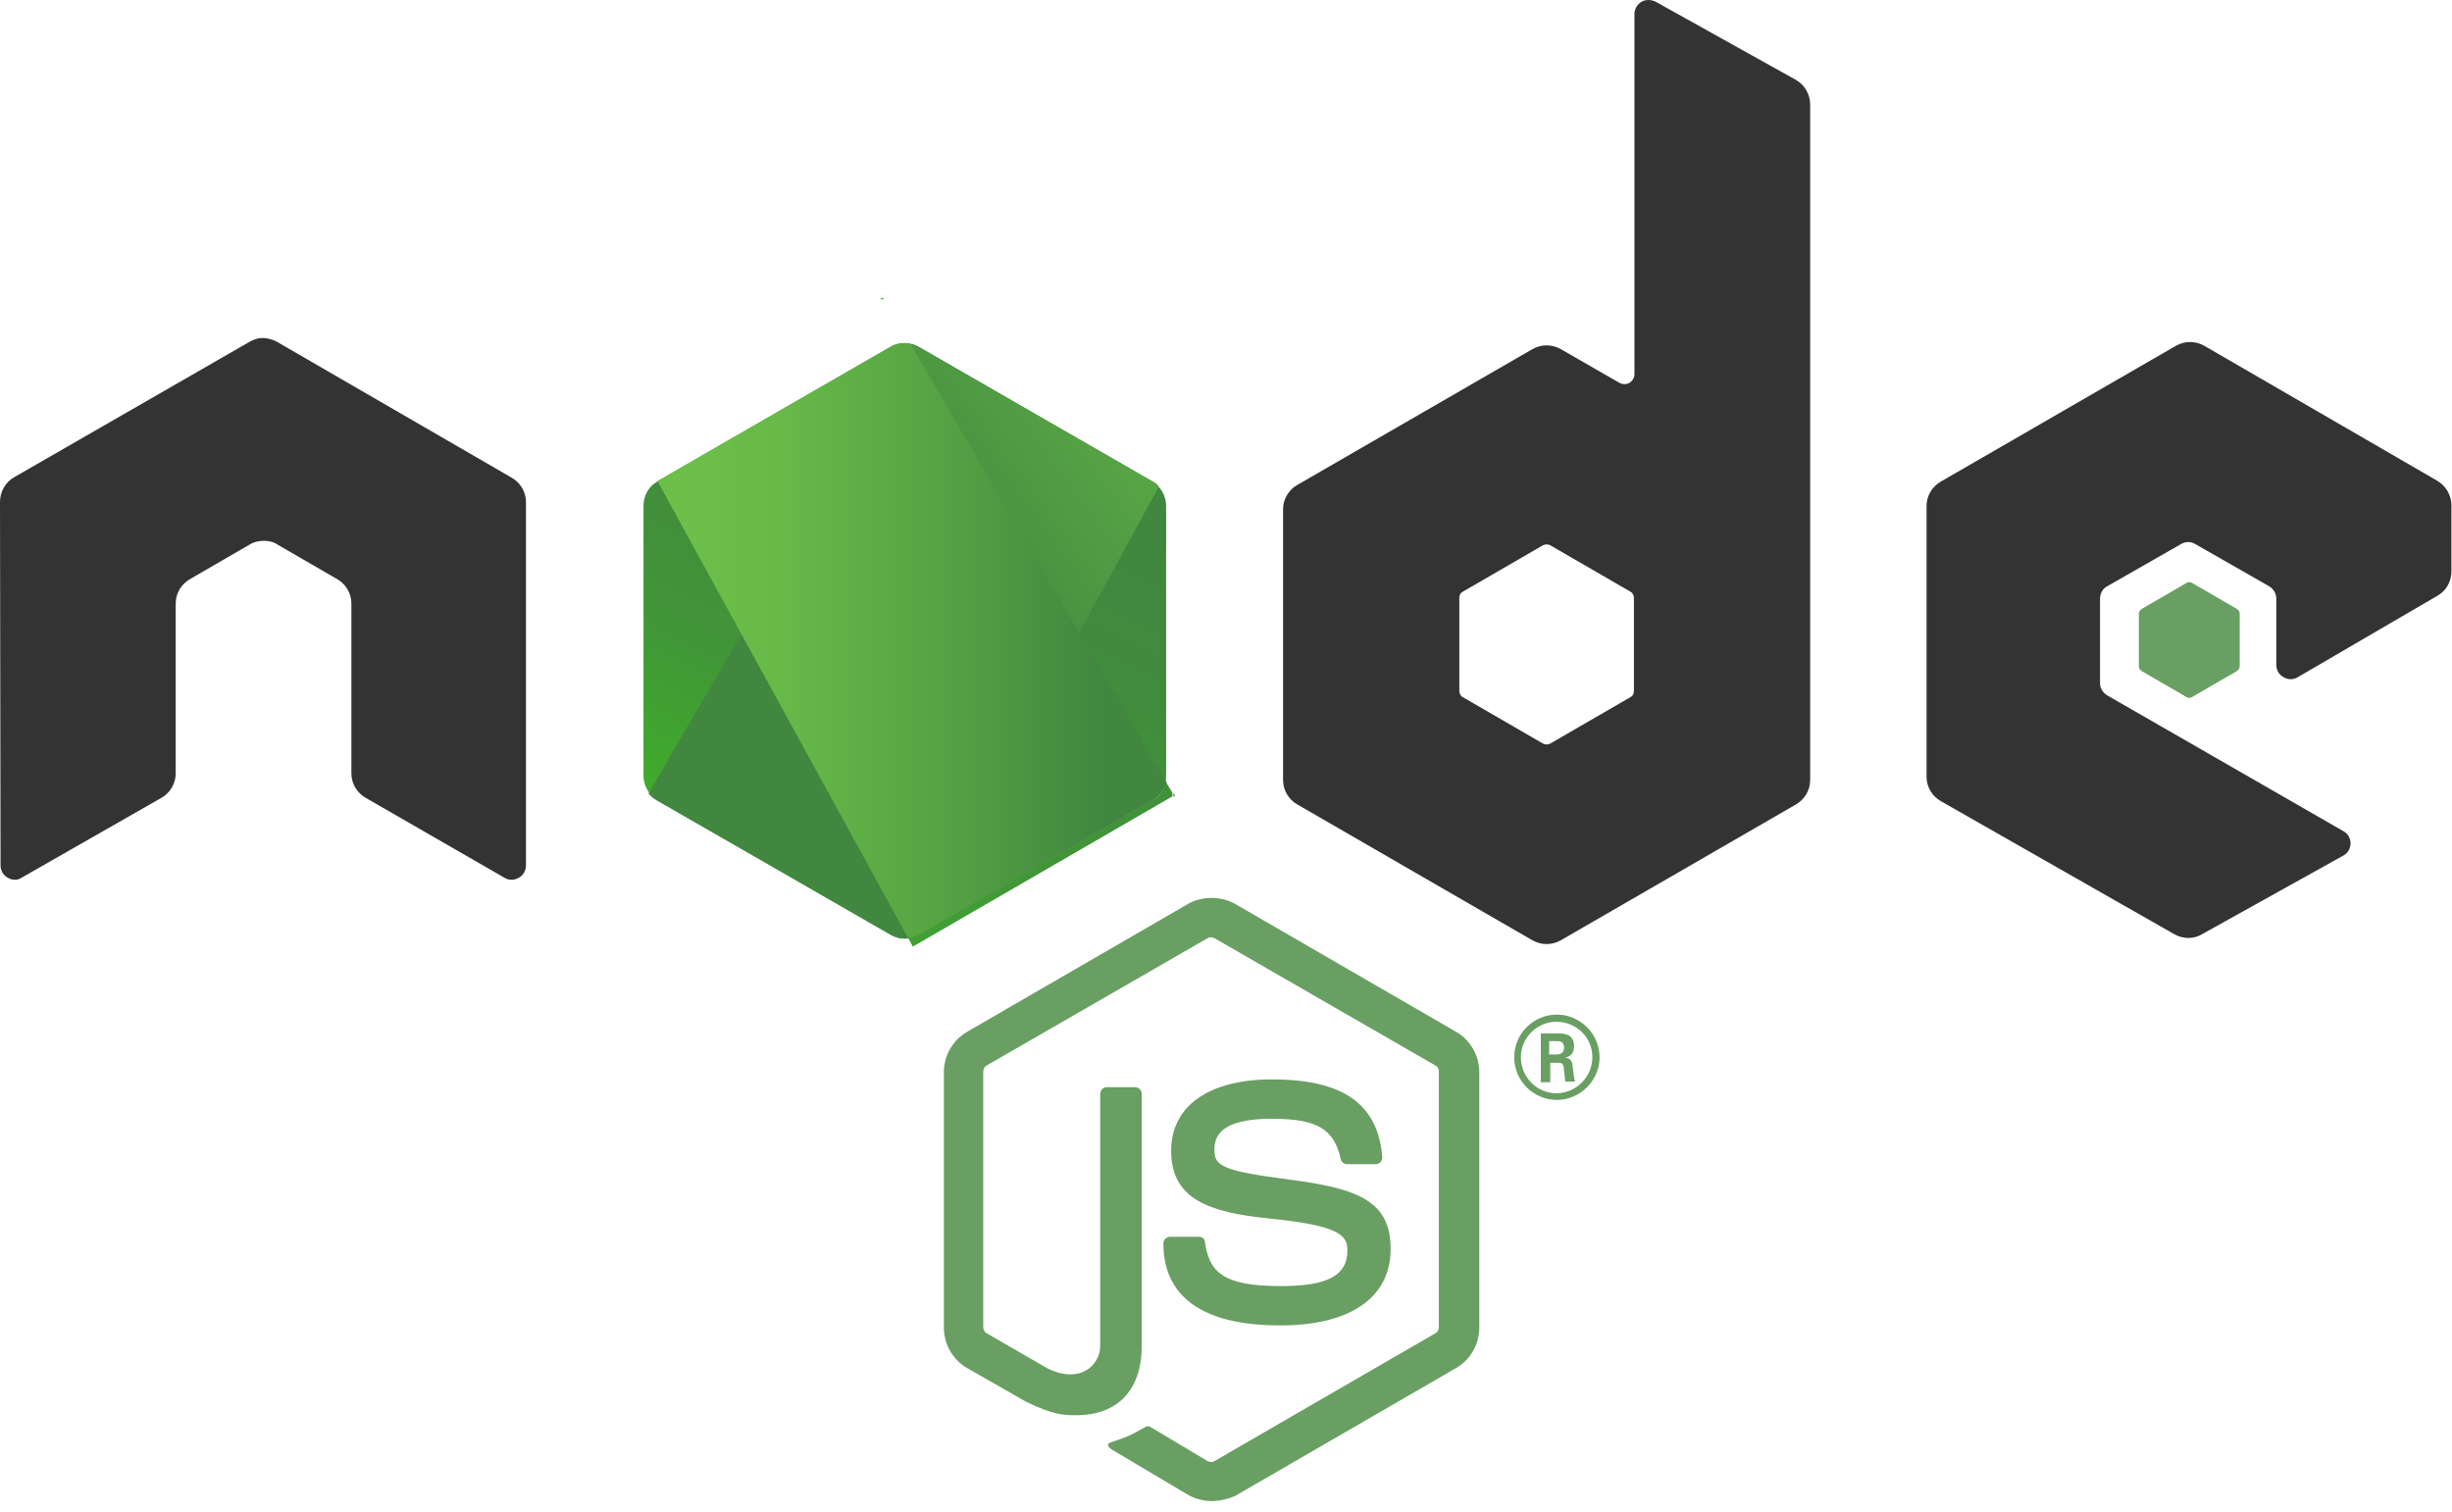
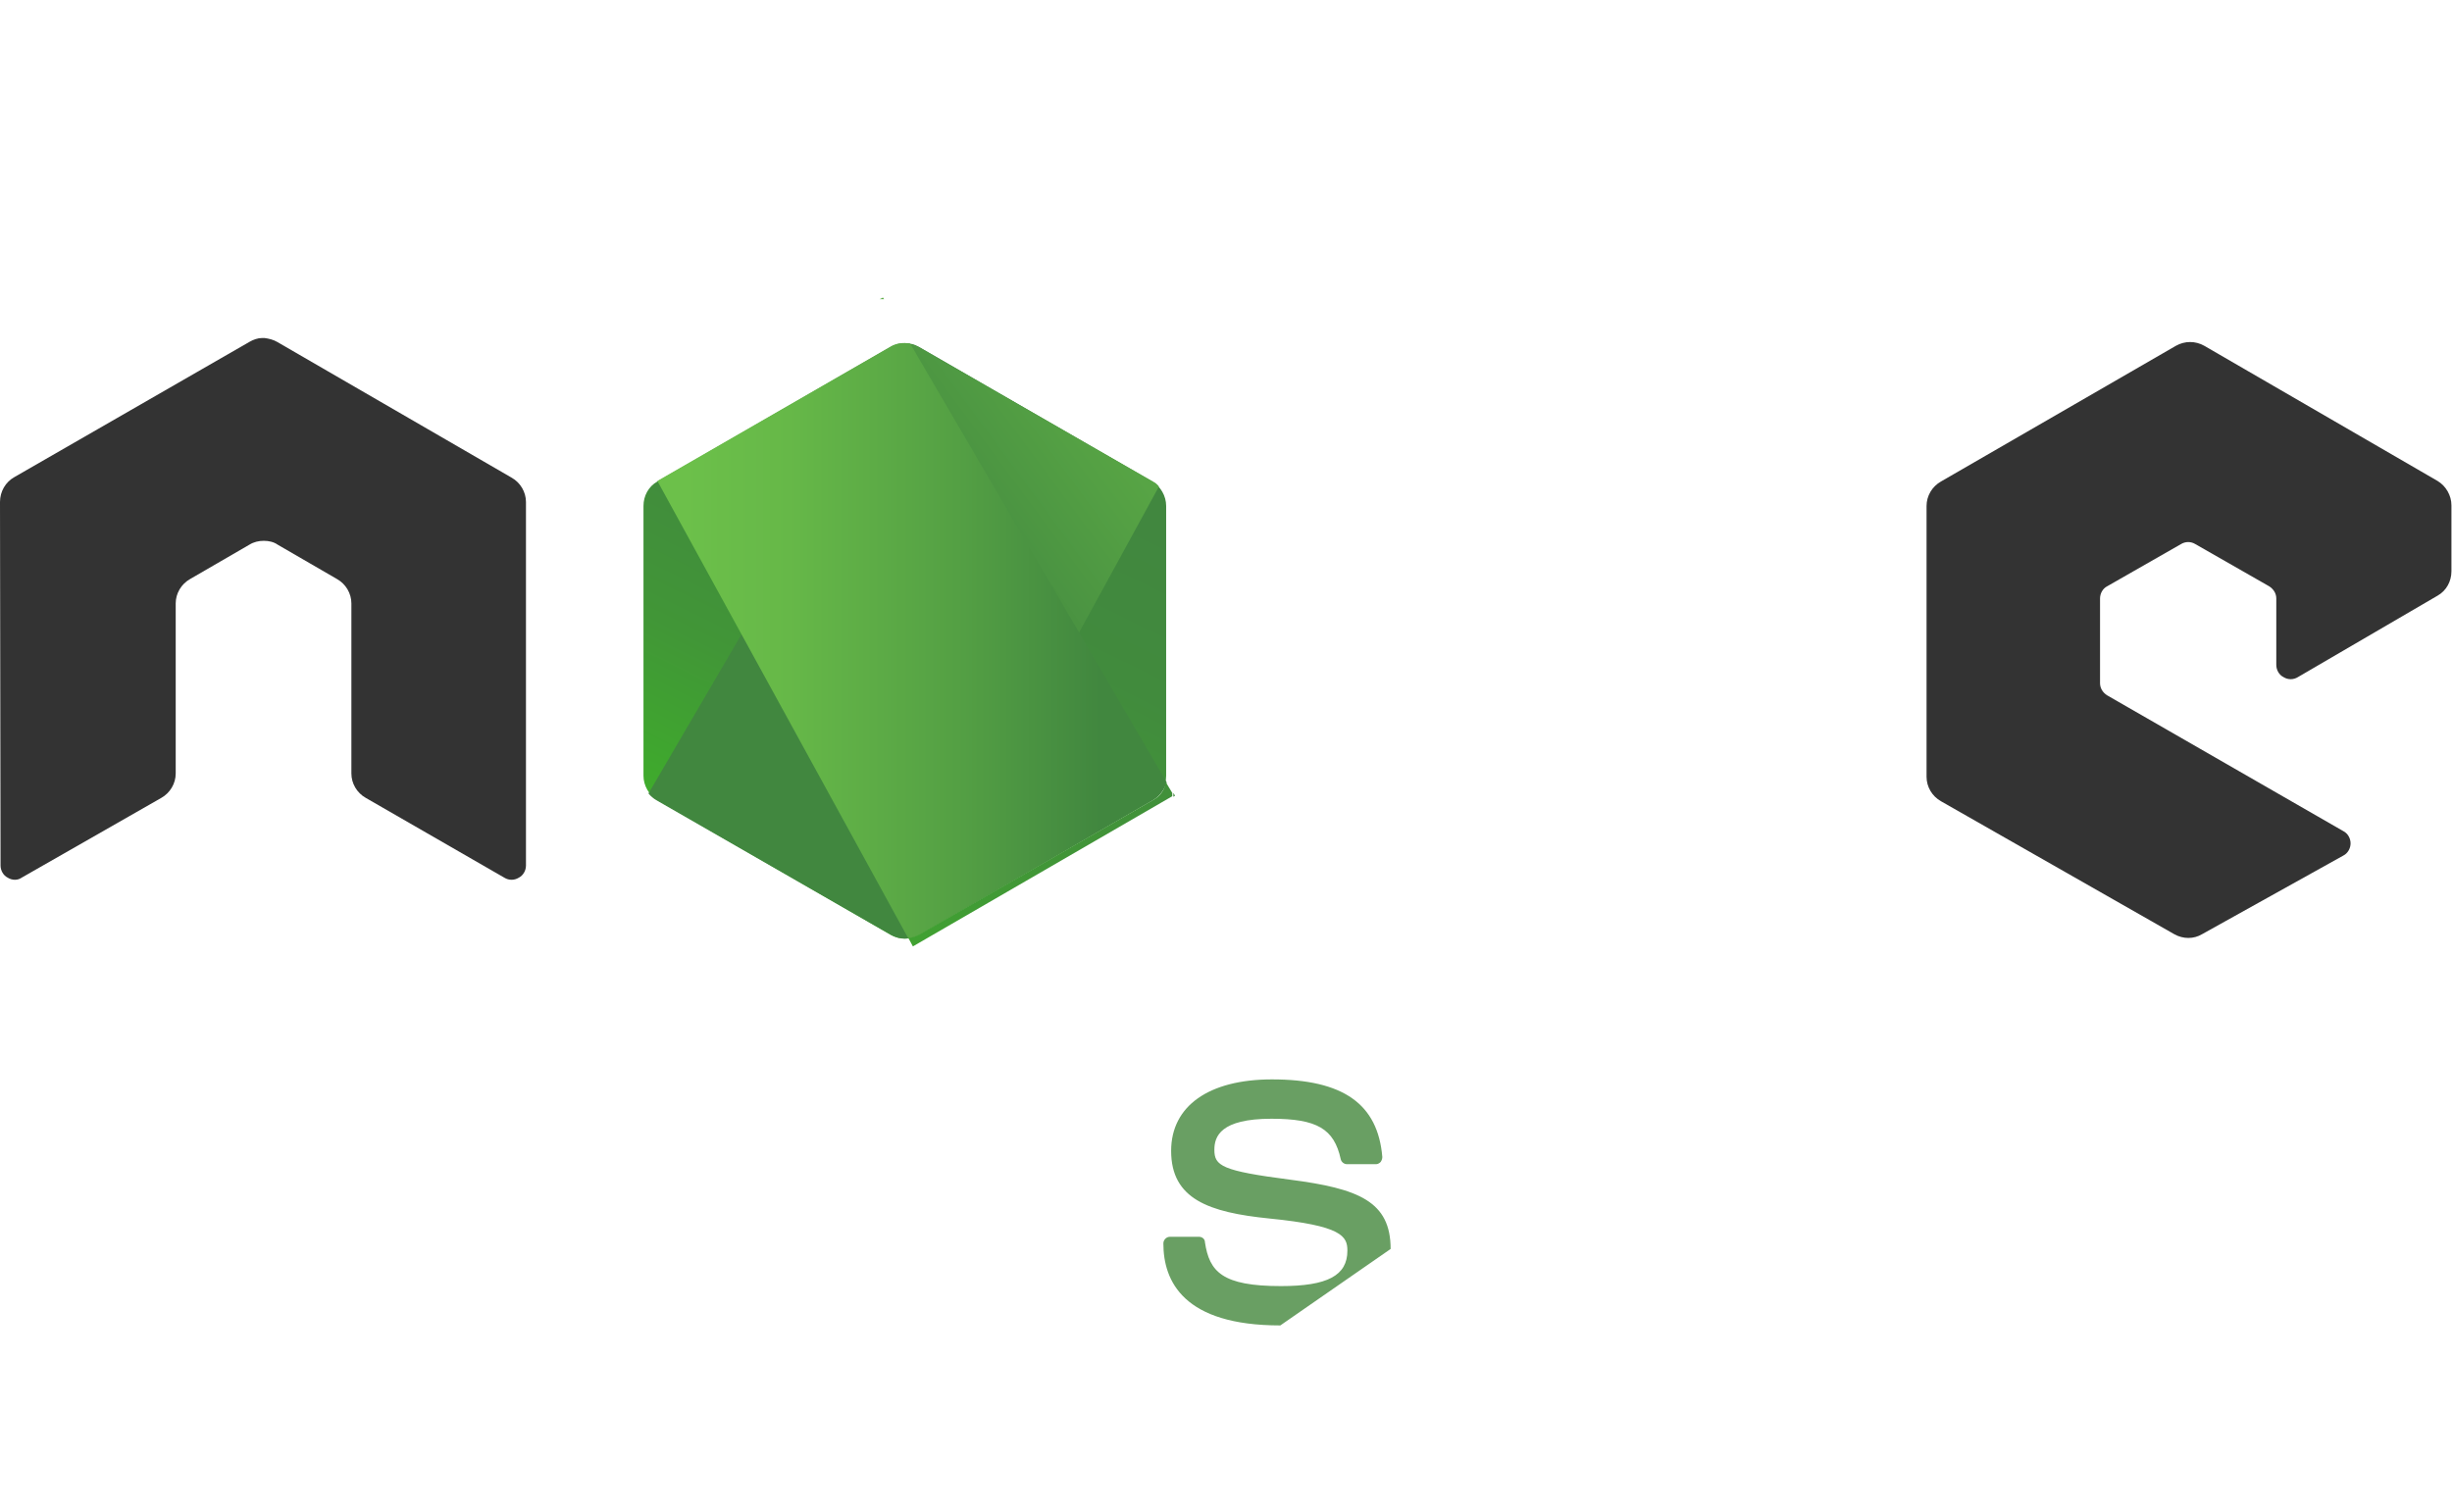
<svg xmlns="http://www.w3.org/2000/svg" width="120" height="74" viewBox="0 0 120 74" fill="none">
-   <path d="M59.295 73.481C58.888 73.481 58.508 73.373 58.155 73.183L54.548 71.04C54.005 70.742 54.276 70.633 54.439 70.579C55.172 70.335 55.307 70.281 56.067 69.847C56.148 69.792 56.257 69.82 56.338 69.874L59.105 71.528C59.213 71.583 59.349 71.583 59.43 71.528L70.253 65.263C70.362 65.208 70.416 65.1 70.416 64.964V52.46C70.416 52.324 70.362 52.215 70.253 52.161L59.43 45.923C59.322 45.868 59.186 45.868 59.105 45.923L48.282 52.161C48.173 52.215 48.119 52.351 48.119 52.46V64.964C48.119 65.073 48.173 65.208 48.282 65.263L51.239 66.971C52.839 67.785 53.843 66.836 53.843 65.886V53.545C53.843 53.382 53.978 53.219 54.168 53.219H55.551C55.714 53.219 55.877 53.355 55.877 53.545V65.886C55.877 68.029 54.711 69.277 52.676 69.277C52.052 69.277 51.564 69.277 50.181 68.599L47.333 66.971C46.627 66.564 46.193 65.805 46.193 64.991V52.487C46.193 51.673 46.627 50.914 47.333 50.507L58.155 44.241C58.834 43.861 59.756 43.861 60.434 44.241L71.257 50.507C71.962 50.914 72.396 51.673 72.396 52.487V64.991C72.396 65.805 71.962 66.564 71.257 66.971L60.434 73.237C60.108 73.373 59.702 73.481 59.295 73.481Z" fill="#699F63" />
-   <path d="M62.659 64.883C57.912 64.883 56.935 62.713 56.935 60.868C56.935 60.706 57.071 60.543 57.261 60.543H58.672C58.834 60.543 58.97 60.651 58.97 60.814C59.187 62.252 59.811 62.957 62.686 62.957C64.965 62.957 65.941 62.441 65.941 61.221C65.941 60.516 65.67 60 62.116 59.648C59.16 59.349 57.315 58.698 57.315 56.338C57.315 54.141 59.16 52.839 62.252 52.839C65.724 52.839 67.433 54.033 67.65 56.637C67.65 56.718 67.623 56.8 67.569 56.881C67.514 56.935 67.433 56.989 67.352 56.989H65.914C65.778 56.989 65.643 56.881 65.615 56.745C65.29 55.254 64.449 54.765 62.225 54.765C59.729 54.765 59.431 55.633 59.431 56.284C59.431 57.071 59.784 57.315 63.147 57.749C66.484 58.183 68.057 58.807 68.057 61.139C68.057 63.526 66.077 64.883 62.659 64.883Z" fill="#699F63" />
-   <path d="M78.283 51.754C78.283 52.893 77.333 53.843 76.194 53.843C75.055 53.843 74.106 52.92 74.106 51.754C74.106 50.561 75.082 49.666 76.194 49.666C77.306 49.666 78.283 50.588 78.283 51.754ZM74.431 51.754C74.431 52.731 75.218 53.517 76.167 53.517C77.143 53.517 77.93 52.703 77.93 51.754C77.93 50.778 77.143 50.018 76.167 50.018C75.245 50.018 74.431 50.778 74.431 51.754ZM75.407 50.588H76.221C76.492 50.588 77.035 50.588 77.035 51.212C77.035 51.646 76.764 51.727 76.601 51.781C76.926 51.808 76.954 52.025 76.981 52.324C77.008 52.514 77.035 52.839 77.089 52.948H76.601C76.601 52.839 76.52 52.242 76.52 52.215C76.492 52.08 76.438 52.025 76.275 52.025H75.869V52.975H75.407V50.588ZM75.841 51.618H76.194C76.492 51.618 76.547 51.401 76.547 51.293C76.547 50.968 76.33 50.968 76.194 50.968H75.814V51.618H75.841Z" fill="#699F63" />
+   <path d="M62.659 64.883C57.912 64.883 56.935 62.713 56.935 60.868C56.935 60.706 57.071 60.543 57.261 60.543H58.672C58.834 60.543 58.97 60.651 58.97 60.814C59.187 62.252 59.811 62.957 62.686 62.957C64.965 62.957 65.941 62.441 65.941 61.221C65.941 60.516 65.67 60 62.116 59.648C59.16 59.349 57.315 58.698 57.315 56.338C57.315 54.141 59.16 52.839 62.252 52.839C65.724 52.839 67.433 54.033 67.65 56.637C67.65 56.718 67.623 56.8 67.569 56.881C67.514 56.935 67.433 56.989 67.352 56.989H65.914C65.778 56.989 65.643 56.881 65.615 56.745C65.29 55.254 64.449 54.765 62.225 54.765C59.729 54.765 59.431 55.633 59.431 56.284C59.431 57.071 59.784 57.315 63.147 57.749C66.484 58.183 68.057 58.807 68.057 61.139Z" fill="#699F63" />
  <path fill-rule="evenodd" clip-rule="evenodd" d="M25.741 24.575C25.741 24.087 25.47 23.625 25.036 23.381L13.562 16.736C13.373 16.627 13.155 16.573 12.938 16.546C12.911 16.546 12.83 16.546 12.83 16.546C12.613 16.546 12.396 16.627 12.206 16.736L0.705 23.354C0.271 23.598 0 24.059 0 24.575L0.027 42.369C0.027 42.613 0.163 42.857 0.38 42.965C0.597 43.101 0.868 43.101 1.058 42.965L7.893 39.059C8.327 38.815 8.599 38.354 8.599 37.866V29.539C8.599 29.05 8.87 28.589 9.304 28.345L12.206 26.663C12.423 26.528 12.667 26.474 12.911 26.474C13.155 26.474 13.4 26.528 13.589 26.663L16.492 28.345C16.926 28.589 17.197 29.05 17.197 29.539V37.866C17.197 38.354 17.468 38.815 17.902 39.059L24.683 42.965C24.901 43.101 25.172 43.101 25.389 42.965C25.606 42.857 25.741 42.613 25.741 42.369V24.575Z" fill="#333333" />
-   <path fill-rule="evenodd" clip-rule="evenodd" d="M81.021 0.081C80.804 -0.027 80.533 -0.027 80.343 0.081C80.126 0.217 79.99 0.434 79.99 0.678V18.309C79.99 18.472 79.909 18.635 79.746 18.743C79.583 18.825 79.421 18.825 79.258 18.743L76.382 17.089C75.948 16.845 75.433 16.845 74.999 17.089L63.498 23.734C63.064 23.978 62.793 24.439 62.793 24.928V38.192C62.793 38.68 63.064 39.141 63.498 39.385L74.999 46.031C75.433 46.275 75.948 46.275 76.382 46.031L87.883 39.385C88.317 39.141 88.589 38.68 88.589 38.192V5.127C88.589 4.611 88.317 4.15 87.883 3.906L81.021 0.081ZM79.963 33.825C79.963 33.96 79.909 34.069 79.8 34.123L75.867 36.401C75.759 36.456 75.623 36.456 75.514 36.401L71.581 34.123C71.473 34.069 71.419 33.933 71.419 33.825V29.268C71.419 29.132 71.473 29.023 71.581 28.969L75.514 26.691C75.623 26.637 75.759 26.637 75.867 26.691L79.8 28.969C79.909 29.023 79.963 29.159 79.963 29.268V33.825Z" fill="#333333" />
  <path fill-rule="evenodd" clip-rule="evenodd" d="M119.294 29.159C119.728 28.915 119.972 28.454 119.972 27.966V24.738C119.972 24.25 119.701 23.788 119.294 23.544L107.875 16.926C107.441 16.682 106.925 16.682 106.491 16.926L94.99 23.571C94.556 23.816 94.285 24.277 94.285 24.765V38.029C94.285 38.517 94.556 38.978 94.99 39.222L106.41 45.732C106.844 45.976 107.359 45.976 107.766 45.732L114.683 41.881C114.9 41.772 115.036 41.528 115.036 41.284C115.036 41.04 114.9 40.796 114.683 40.687L103.128 34.041C102.911 33.906 102.775 33.689 102.775 33.445V29.295C102.775 29.05 102.911 28.806 103.128 28.698L106.735 26.636C106.952 26.501 107.224 26.501 107.441 26.636L111.048 28.698C111.265 28.834 111.401 29.05 111.401 29.295V32.55C111.401 32.794 111.537 33.038 111.754 33.146C111.971 33.282 112.242 33.282 112.459 33.146L119.294 29.159Z" fill="#333333" />
-   <path fill-rule="evenodd" clip-rule="evenodd" d="M107.007 28.535C107.088 28.481 107.196 28.481 107.278 28.535L109.475 29.81C109.556 29.864 109.611 29.945 109.611 30.054V32.603C109.611 32.712 109.556 32.793 109.475 32.848L107.278 34.123C107.196 34.177 107.088 34.177 107.007 34.123L104.809 32.848C104.728 32.793 104.674 32.712 104.674 32.603V30.054C104.674 29.945 104.728 29.864 104.809 29.81L107.007 28.535Z" fill="#699F63" />
  <path d="M44.973 16.98C44.539 16.736 44.024 16.736 43.59 16.98L32.17 23.571C31.736 23.815 31.492 24.276 31.492 24.765V37.974C31.492 38.463 31.763 38.924 32.17 39.168L43.59 45.759C44.024 46.004 44.539 46.004 44.973 45.759L56.393 39.168C56.827 38.924 57.071 38.463 57.071 37.974V24.765C57.071 24.276 56.8 23.815 56.393 23.571L44.973 16.98Z" fill="url(#paint0_linear)" />
  <path d="M56.42 23.571L44.946 16.98C44.838 16.926 44.702 16.871 44.593 16.844L31.736 38.842C31.845 38.978 31.98 39.087 32.116 39.168L43.59 45.759C43.915 45.949 44.295 46.003 44.648 45.895L56.718 23.815C56.637 23.707 56.528 23.625 56.42 23.571Z" fill="url(#paint1_linear)" />
  <path d="M43.212 14.566L43.049 14.647H43.266L43.212 14.566Z" fill="url(#paint2_linear)" />
  <path d="M56.421 39.168C56.747 38.978 56.991 38.653 57.099 38.3L44.541 16.817C44.215 16.763 43.863 16.79 43.564 16.98L32.172 23.544L44.459 45.949C44.622 45.922 44.812 45.868 44.975 45.786L56.421 39.168Z" fill="url(#paint3_linear)" />
  <path d="M57.505 38.951L57.424 38.815V39.005L57.505 38.951Z" fill="url(#paint4_linear)" />
-   <path d="M56.421 39.168L44.974 45.759C44.812 45.841 44.649 45.895 44.459 45.922L44.676 46.329L57.37 38.978V38.815L57.045 38.273C57.018 38.653 56.774 38.978 56.421 39.168Z" fill="url(#paint5_linear)" />
  <path d="M56.421 39.168L44.974 45.759C44.812 45.841 44.649 45.895 44.459 45.922L44.676 46.329L57.37 38.978V38.815L57.045 38.273C57.018 38.653 56.774 38.978 56.421 39.168Z" fill="url(#paint6_linear)" />
  <defs>
    <linearGradient id="paint0_linear" x1="48.932" y1="21.889" x2="38.607" y2="42.952" gradientUnits="userSpaceOnUse">
      <stop stop-color="#41873F" />
      <stop offset="0.329" stop-color="#418B3D" />
      <stop offset="0.635" stop-color="#419637" />
      <stop offset="0.932" stop-color="#3FA92D" />
      <stop offset="1" stop-color="#3FAE2A" />
    </linearGradient>
    <linearGradient id="paint1_linear" x1="42.546" y1="32.912" x2="71.517" y2="11.507" gradientUnits="userSpaceOnUse">
      <stop offset="0.138" stop-color="#41873F" />
      <stop offset="0.403" stop-color="#54A044" />
      <stop offset="0.714" stop-color="#66B848" />
      <stop offset="0.908" stop-color="#6CC04A" />
    </linearGradient>
    <linearGradient id="paint2_linear" x1="31.075" y1="14.598" x2="57.499" y2="14.598" gradientUnits="userSpaceOnUse">
      <stop offset="0.092" stop-color="#6CC04A" />
      <stop offset="0.286" stop-color="#66B848" />
      <stop offset="0.597" stop-color="#54A044" />
      <stop offset="0.862" stop-color="#41873F" />
    </linearGradient>
    <linearGradient id="paint3_linear" x1="31.075" y1="31.365" x2="57.499" y2="31.365" gradientUnits="userSpaceOnUse">
      <stop offset="0.092" stop-color="#6CC04A" />
      <stop offset="0.286" stop-color="#66B848" />
      <stop offset="0.597" stop-color="#54A044" />
      <stop offset="0.862" stop-color="#41873F" />
    </linearGradient>
    <linearGradient id="paint4_linear" x1="31.074" y1="38.909" x2="57.498" y2="38.909" gradientUnits="userSpaceOnUse">
      <stop offset="0.092" stop-color="#6CC04A" />
      <stop offset="0.286" stop-color="#66B848" />
      <stop offset="0.597" stop-color="#54A044" />
      <stop offset="0.862" stop-color="#41873F" />
    </linearGradient>
    <linearGradient id="paint5_linear" x1="31.075" y1="42.319" x2="57.499" y2="42.319" gradientUnits="userSpaceOnUse">
      <stop offset="0.092" stop-color="#6CC04A" />
      <stop offset="0.286" stop-color="#66B848" />
      <stop offset="0.597" stop-color="#54A044" />
      <stop offset="0.862" stop-color="#41873F" />
    </linearGradient>
    <linearGradient id="paint6_linear" x1="61.349" y1="21.265" x2="45.052" y2="54.51" gradientUnits="userSpaceOnUse">
      <stop stop-color="#41873F" />
      <stop offset="0.329" stop-color="#418B3D" />
      <stop offset="0.635" stop-color="#419637" />
      <stop offset="0.932" stop-color="#3FA92D" />
      <stop offset="1" stop-color="#3FAE2A" />
    </linearGradient>
  </defs>
</svg>